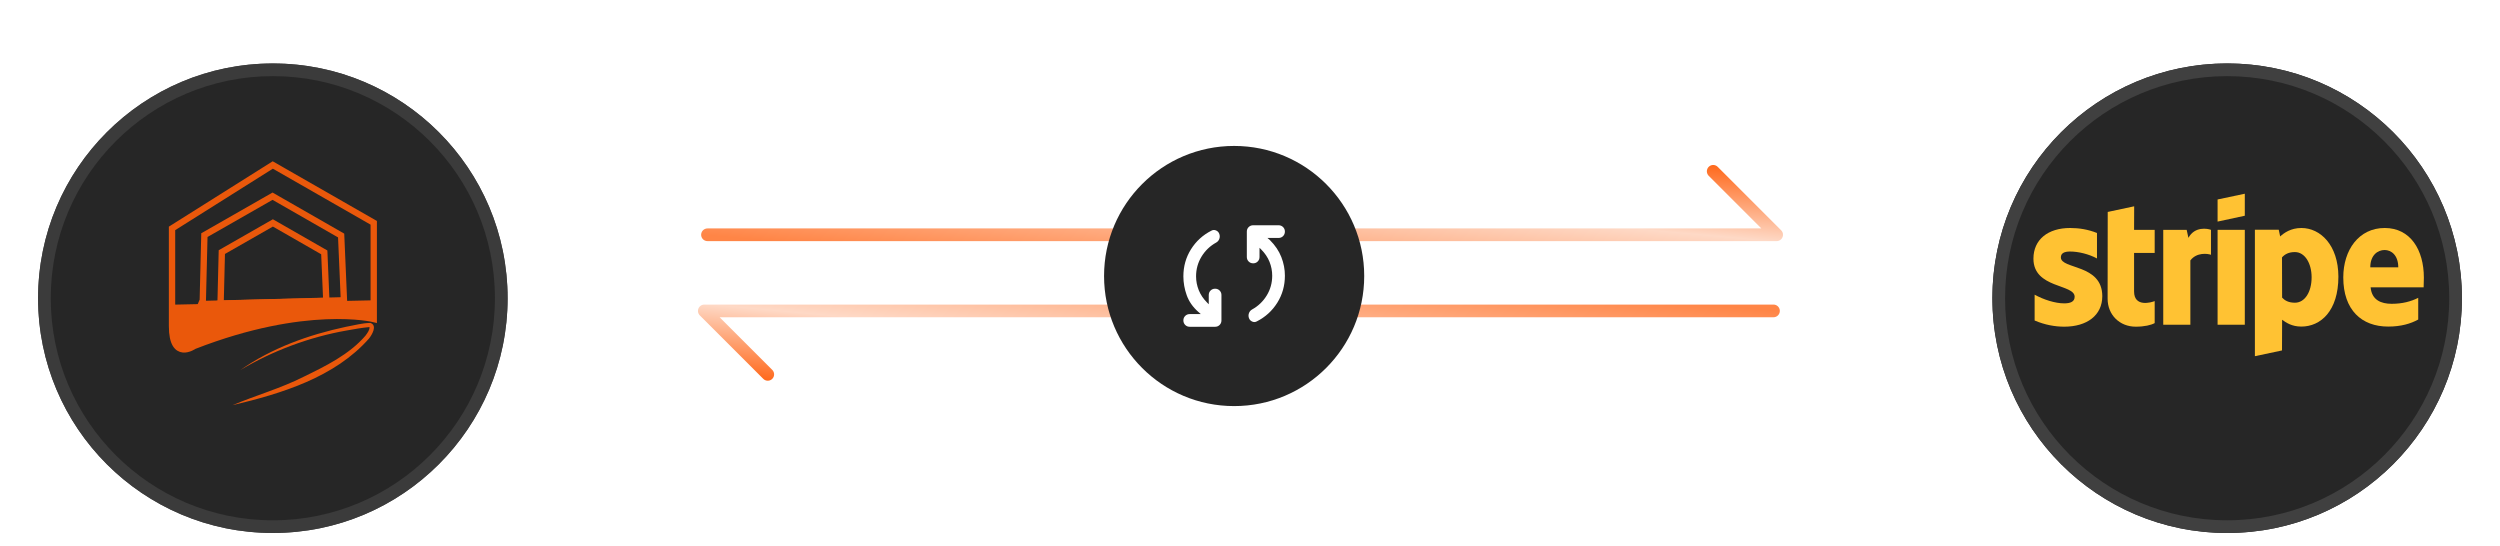
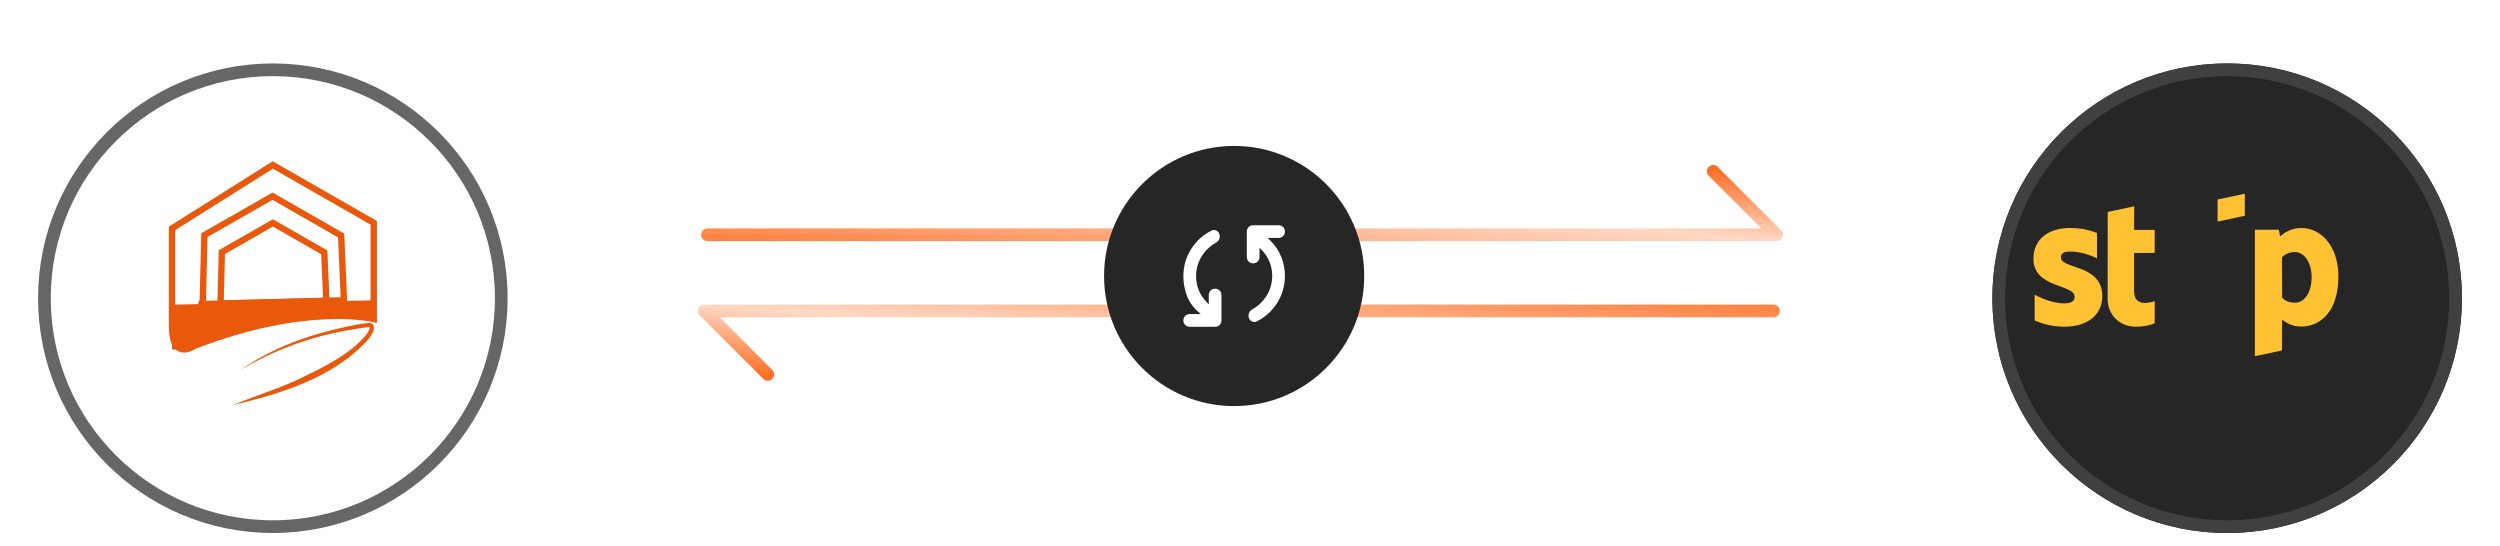
<svg xmlns="http://www.w3.org/2000/svg" width="394" height="86" viewBox="0 0 394 86" fill="none">
  <g filter="url(#filter0_ii_6_810)">
    <path d="M314 43C314 22.566 330.565 6 351 6C371.435 6 388 22.566 388 43C388 63.434 371.435 80 351 80C330.565 80 314 63.434 314 43Z" fill="#262626" />
    <path d="M351 79C331.118 79 315 62.882 315 43C315 23.118 331.118 7 351 7C370.882 7 387 23.118 387 43C387 62.882 370.882 79 351 79Z" stroke="#404040" stroke-width="2" />
  </g>
  <g filter="url(#filter1_ii_6_810)">
-     <path d="M80 43C80 22.566 63.434 6 43 6C22.566 6 6 22.566 6 43C6 63.434 22.566 80 43 80C63.434 80 80 63.434 80 43Z" fill="#262626" />
    <path d="M79 43C79 23.118 62.882 7 43 7C23.118 7 7 23.118 7 43C7 62.882 23.118 79 43 79C62.882 79 79 62.882 79 43Z" stroke="#404040" stroke-opacity="0.8" stroke-width="2" />
  </g>
  <path d="M111.5 37H280L270 27" stroke="url(#paint0_linear_6_810)" stroke-width="2" stroke-linecap="round" stroke-linejoin="round" />
  <path d="M279.5 49H111L121 59" stroke="url(#paint1_linear_6_810)" stroke-width="2" stroke-linecap="round" stroke-linejoin="round" />
  <path d="M215 43.5C215 32.178 205.822 23 194.5 23C183.178 23 174 32.178 174 43.5C174 54.822 183.178 64 194.5 64C205.822 64 215 54.822 215 43.5Z" fill="#262626" />
  <path d="M188.5 43.55C188.5 44.3 188.642 45.029 188.925 45.738C189.208 46.447 189.65 47.101 190.25 47.7L190.5 47.95V46.5C190.5 46.217 190.596 45.979 190.788 45.788C190.98 45.597 191.217 45.501 191.5 45.5C191.783 45.499 192.02 45.595 192.213 45.788C192.406 45.981 192.501 46.218 192.5 46.5V50.5C192.5 50.783 192.404 51.021 192.212 51.213C192.02 51.405 191.783 51.501 191.5 51.5H187.5C187.217 51.5 186.979 51.404 186.788 51.212C186.597 51.02 186.501 50.783 186.5 50.5C186.499 50.217 186.595 49.98 186.788 49.788C186.981 49.596 187.218 49.5 187.5 49.5H189.25L188.85 49.15C187.983 48.383 187.375 47.508 187.025 46.525C186.675 45.542 186.5 44.55 186.5 43.55C186.5 41.983 186.9 40.562 187.7 39.287C188.5 38.012 189.575 37.033 190.925 36.35C191.158 36.217 191.404 36.208 191.663 36.325C191.922 36.442 192.092 36.633 192.175 36.9C192.258 37.15 192.254 37.4 192.163 37.65C192.072 37.9 191.909 38.092 191.675 38.225C190.708 38.758 189.938 39.496 189.363 40.438C188.788 41.38 188.501 42.417 188.5 43.55ZM200.5 43.45C200.5 42.7 200.358 41.971 200.075 41.263C199.792 40.555 199.35 39.901 198.75 39.3L198.5 39.05V40.5C198.5 40.783 198.404 41.021 198.212 41.213C198.02 41.405 197.783 41.501 197.5 41.5C197.217 41.499 196.98 41.403 196.788 41.212C196.596 41.021 196.5 40.783 196.5 40.5V36.5C196.5 36.217 196.596 35.979 196.788 35.788C196.98 35.597 197.217 35.501 197.5 35.5H201.5C201.783 35.5 202.021 35.596 202.213 35.788C202.405 35.98 202.501 36.217 202.5 36.5C202.499 36.783 202.403 37.02 202.212 37.213C202.021 37.406 201.783 37.501 201.5 37.5H199.75L200.15 37.85C200.967 38.667 201.563 39.554 201.938 40.513C202.313 41.472 202.501 42.451 202.5 43.45C202.5 45.017 202.1 46.438 201.3 47.713C200.5 48.988 199.425 49.967 198.075 50.65C197.842 50.783 197.596 50.792 197.338 50.675C197.08 50.558 196.909 50.367 196.825 50.1C196.742 49.85 196.746 49.6 196.838 49.35C196.93 49.1 197.092 48.908 197.325 48.775C198.292 48.242 199.063 47.504 199.638 46.563C200.213 45.622 200.501 44.584 200.5 43.45Z" fill="white" />
  <path d="M27.112 51.404V35.995L42.989 26L58.901 35.114V50.273C58.901 50.273 48.251 47.641 30.587 54.529C30.587 54.529 27.112 56.989 27.112 51.395V51.404Z" stroke="#EA580B" stroke-miterlimit="10" />
-   <path d="M27.112 48.019L58.901 47.327V50.273L53.073 49.779C53.073 49.779 43.33 49.958 38.301 51.961L33.156 53.577L29.133 55.077C29.133 55.077 26.448 55.912 27.103 48.019H27.112Z" fill="#EA580B" />
+   <path d="M27.112 48.019L58.901 47.327V50.273L53.073 49.779C53.073 49.779 43.33 49.958 38.301 51.961L33.156 53.577L29.133 55.077H27.112Z" fill="#EA580B" />
  <path d="M31.961 47.327L32.213 37.054L42.953 30.921L53.764 37.117L54.204 47.327L31.71 47.92L31.961 47.327Z" stroke="#EA580B" stroke-miterlimit="10" />
  <path d="M34.772 47.426L34.961 39.73L43.007 35.132L51.106 39.775L51.43 47.426L34.584 47.866L34.772 47.426Z" stroke="#EA580B" stroke-miterlimit="10" />
  <path d="M37.888 58.318C42.827 54.843 48.646 52.76 54.527 51.503C55.856 51.269 57.006 50.919 58.371 50.892C59.529 51.287 58.604 52.787 58.155 53.353C52.776 59.468 44.344 62.036 36.666 63.85C40.169 62.359 44.281 61.192 47.801 59.405C51.295 57.708 55.021 55.885 57.581 52.922C57.895 52.499 58.254 52.032 58.236 51.575C58.236 51.548 58.245 51.566 58.2 51.548C57.087 51.646 55.767 51.88 54.635 52.086C48.762 53.11 42.854 55.328 37.879 58.327L37.888 58.318Z" fill="#EA580B" />
-   <path fill-rule="evenodd" clip-rule="evenodd" d="M382.001 43.759C382.001 39.384 379.881 35.931 375.83 35.931C371.762 35.931 369.301 39.384 369.301 43.725C369.301 48.87 372.207 51.468 376.377 51.468C378.411 51.468 379.95 51.006 381.112 50.357V46.938C379.95 47.52 378.616 47.879 376.924 47.879C375.266 47.879 373.796 47.297 373.608 45.281H381.966C381.966 45.059 382.001 44.17 382.001 43.759ZM373.557 42.136C373.557 40.204 374.737 39.401 375.813 39.401C376.856 39.401 377.967 40.204 377.967 42.136H373.557Z" fill="#FFC233" />
  <path fill-rule="evenodd" clip-rule="evenodd" d="M362.703 35.932C361.028 35.932 359.951 36.718 359.353 37.265L359.131 36.205H355.371V56.135L359.644 55.229L359.661 50.392C360.276 50.836 361.182 51.468 362.686 51.468C365.745 51.468 368.531 49.007 368.531 43.589C368.514 38.632 365.694 35.932 362.703 35.932ZM361.678 47.708C360.669 47.708 360.071 47.349 359.661 46.905L359.644 40.564C360.088 40.068 360.703 39.726 361.678 39.726C363.233 39.726 364.31 41.47 364.31 43.709C364.31 45.999 363.25 47.708 361.678 47.708Z" fill="#FFC233" />
  <path fill-rule="evenodd" clip-rule="evenodd" d="M349.491 34.923L353.781 34V30.53L349.491 31.436V34.923Z" fill="#FFC233" />
-   <path fill-rule="evenodd" clip-rule="evenodd" d="M349.491 36.222H353.781V51.177H349.491V36.222Z" fill="#FFC233" />
-   <path fill-rule="evenodd" clip-rule="evenodd" d="M344.894 37.486L344.62 36.222H340.928V51.177H345.201V41.042C346.21 39.725 347.919 39.965 348.449 40.153V36.222C347.902 36.016 345.902 35.64 344.894 37.486Z" fill="#FFC233" />
  <path fill-rule="evenodd" clip-rule="evenodd" d="M336.347 32.513L332.177 33.402L332.16 47.093C332.16 49.622 334.057 51.485 336.587 51.485C337.988 51.485 339.014 51.229 339.578 50.921V47.452C339.031 47.674 336.33 48.46 336.33 45.93V39.863H339.578V36.222H336.33L336.347 32.513Z" fill="#FFC233" />
  <path fill-rule="evenodd" clip-rule="evenodd" d="M324.793 40.563C324.793 39.897 325.34 39.641 326.246 39.641C327.545 39.641 329.186 40.034 330.485 40.734V36.718C329.066 36.154 327.665 35.932 326.246 35.932C322.776 35.932 320.469 37.743 320.469 40.769C320.469 45.486 326.964 44.734 326.964 46.768C326.964 47.554 326.28 47.811 325.323 47.811C323.904 47.811 322.092 47.23 320.657 46.443V50.511C322.246 51.195 323.853 51.485 325.323 51.485C328.878 51.485 331.322 49.725 331.322 46.666C331.305 41.572 324.793 42.478 324.793 40.563Z" fill="#FFC233" />
  <defs>
    <filter id="filter0_ii_6_810" x="314" y="6" width="74" height="78" filterUnits="userSpaceOnUse" color-interpolation-filters="sRGB">
      <feFlood flood-opacity="0" result="BackgroundImageFix" />
      <feBlend mode="normal" in="SourceGraphic" in2="BackgroundImageFix" result="shape" />
      <feColorMatrix in="SourceAlpha" type="matrix" values="0 0 0 0 0 0 0 0 0 0 0 0 0 0 0 0 0 0 127 0" result="hardAlpha" />
      <feOffset />
      <feGaussianBlur stdDeviation="2" />
      <feComposite in2="hardAlpha" operator="arithmetic" k2="-1" k3="1" />
      <feColorMatrix type="matrix" values="0 0 0 0 1 0 0 0 0 1 0 0 0 0 1 0 0 0 0.05 0" />
      <feBlend mode="normal" in2="shape" result="effect1_innerShadow_6_810" />
      <feColorMatrix in="SourceAlpha" type="matrix" values="0 0 0 0 0 0 0 0 0 0 0 0 0 0 0 0 0 0 127 0" result="hardAlpha" />
      <feOffset dy="4" />
      <feGaussianBlur stdDeviation="15" />
      <feComposite in2="hardAlpha" operator="arithmetic" k2="-1" k3="1" />
      <feColorMatrix type="matrix" values="0 0 0 0 1 0 0 0 0 1 0 0 0 0 1 0 0 0 0.1 0" />
      <feBlend mode="normal" in2="effect1_innerShadow_6_810" result="effect2_innerShadow_6_810" />
    </filter>
    <filter id="filter1_ii_6_810" x="6" y="6" width="74" height="78" filterUnits="userSpaceOnUse" color-interpolation-filters="sRGB">
      <feFlood flood-opacity="0" result="BackgroundImageFix" />
      <feBlend mode="normal" in="SourceGraphic" in2="BackgroundImageFix" result="shape" />
      <feColorMatrix in="SourceAlpha" type="matrix" values="0 0 0 0 0 0 0 0 0 0 0 0 0 0 0 0 0 0 127 0" result="hardAlpha" />
      <feOffset />
      <feGaussianBlur stdDeviation="2" />
      <feComposite in2="hardAlpha" operator="arithmetic" k2="-1" k3="1" />
      <feColorMatrix type="matrix" values="0 0 0 0 1 0 0 0 0 1 0 0 0 0 1 0 0 0 0.05 0" />
      <feBlend mode="normal" in2="shape" result="effect1_innerShadow_6_810" />
      <feColorMatrix in="SourceAlpha" type="matrix" values="0 0 0 0 0 0 0 0 0 0 0 0 0 0 0 0 0 0 127 0" result="hardAlpha" />
      <feOffset dy="4" />
      <feGaussianBlur stdDeviation="15" />
      <feComposite in2="hardAlpha" operator="arithmetic" k2="-1" k3="1" />
      <feColorMatrix type="matrix" values="0 0 0 0 1 0 0 0 0 1 0 0 0 0 1 0 0 0 0.1 0" />
      <feBlend mode="normal" in2="effect1_innerShadow_6_810" result="effect2_innerShadow_6_810" />
    </filter>
    <linearGradient id="paint0_linear_6_810" x1="280" y1="25.959" x2="277.604" y2="52.216" gradientUnits="userSpaceOnUse">
      <stop stop-color="#FF5F0D" />
      <stop offset="0.458" stop-color="#FED9C6" />
      <stop offset="1" stop-color="#FF8546" />
    </linearGradient>
    <linearGradient id="paint1_linear_6_810" x1="111" y1="60.04" x2="113.396" y2="33.784" gradientUnits="userSpaceOnUse">
      <stop stop-color="#FF5F0D" />
      <stop offset="0.458" stop-color="#FED9C6" />
      <stop offset="1" stop-color="#FF8546" />
    </linearGradient>
  </defs>
</svg>